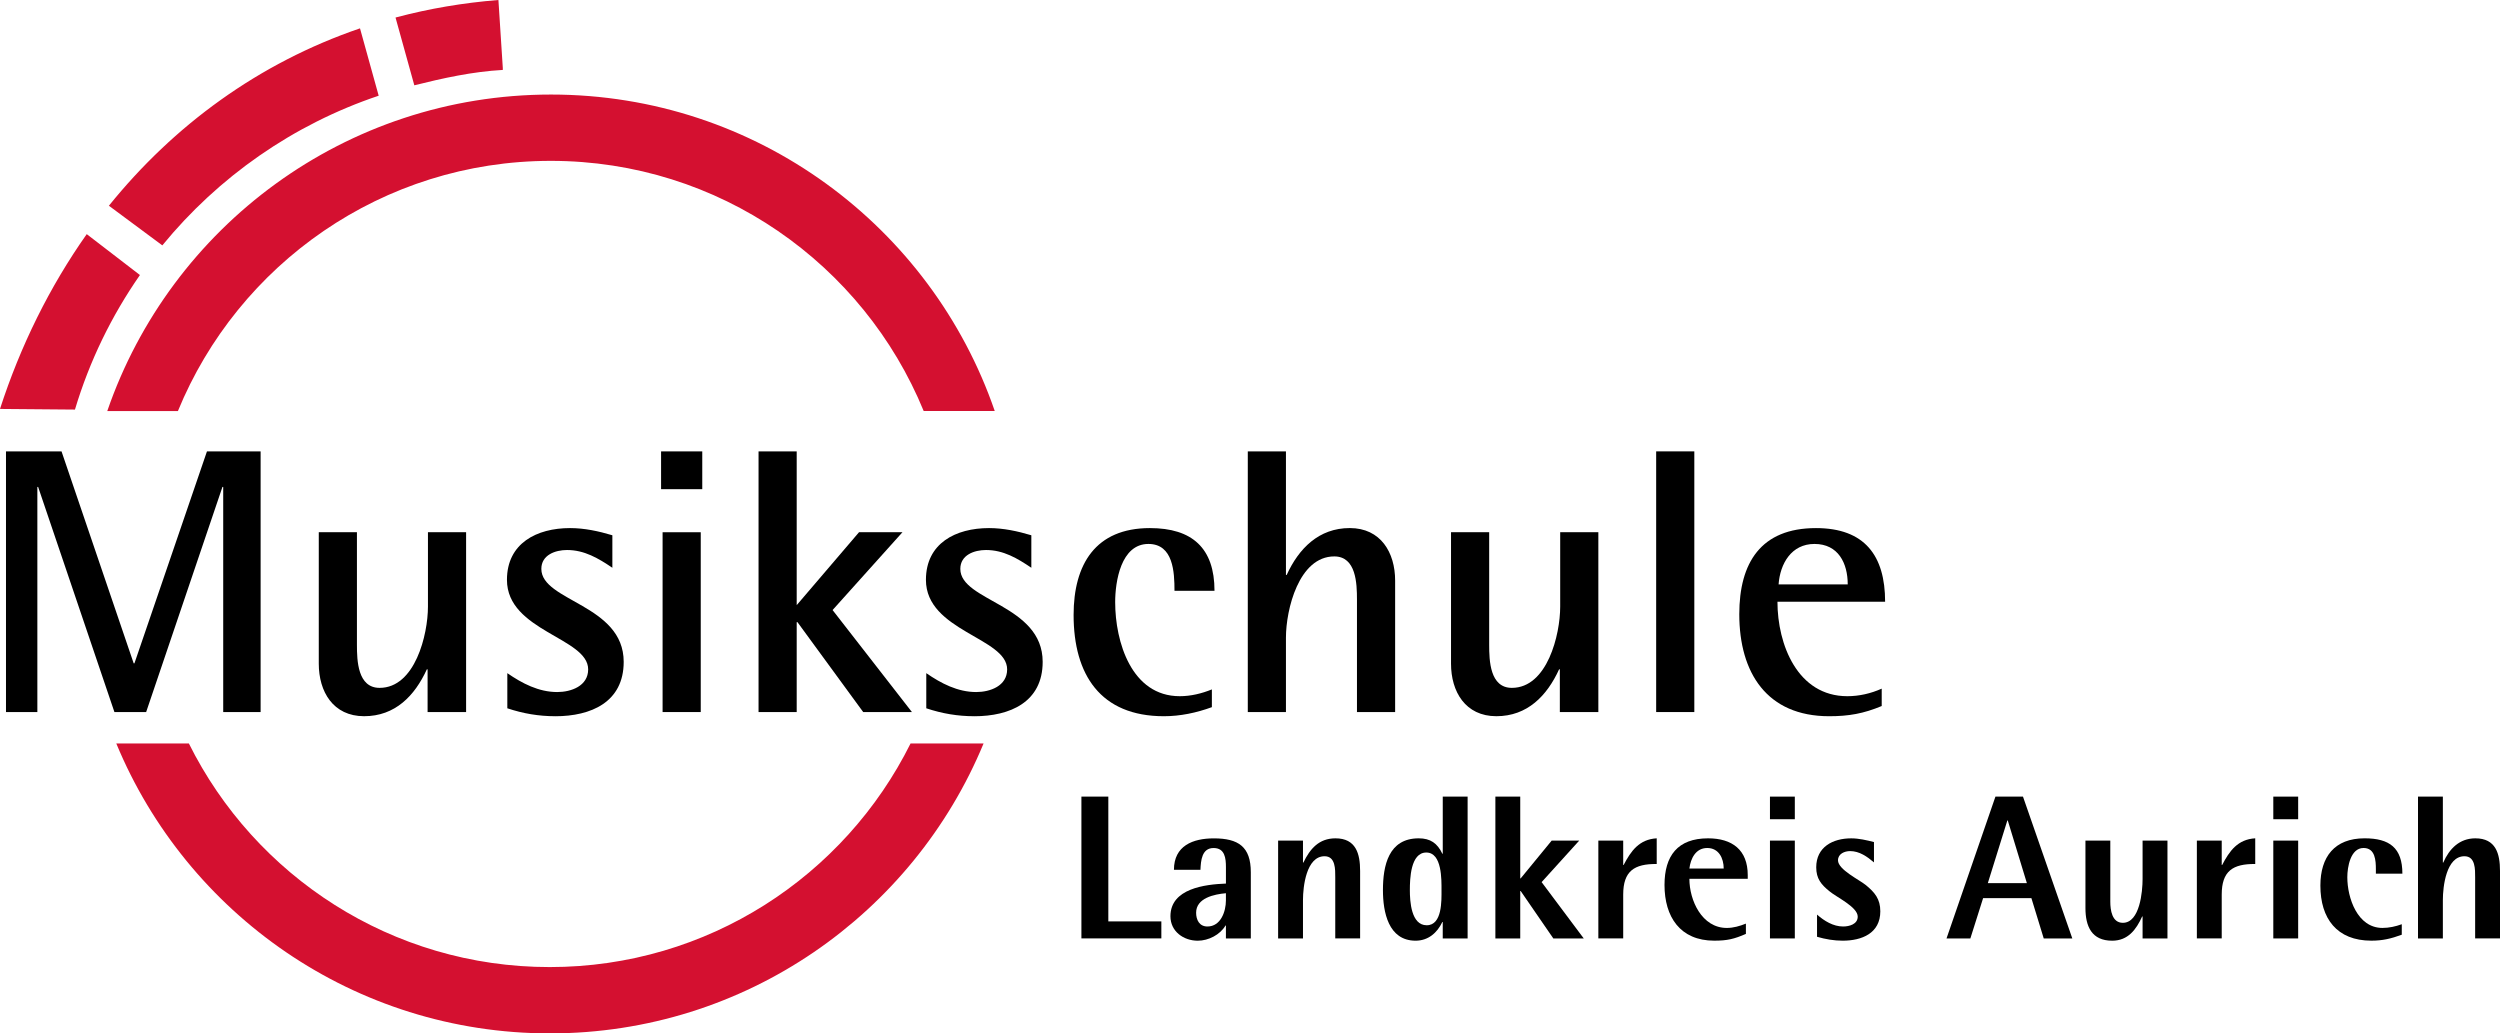
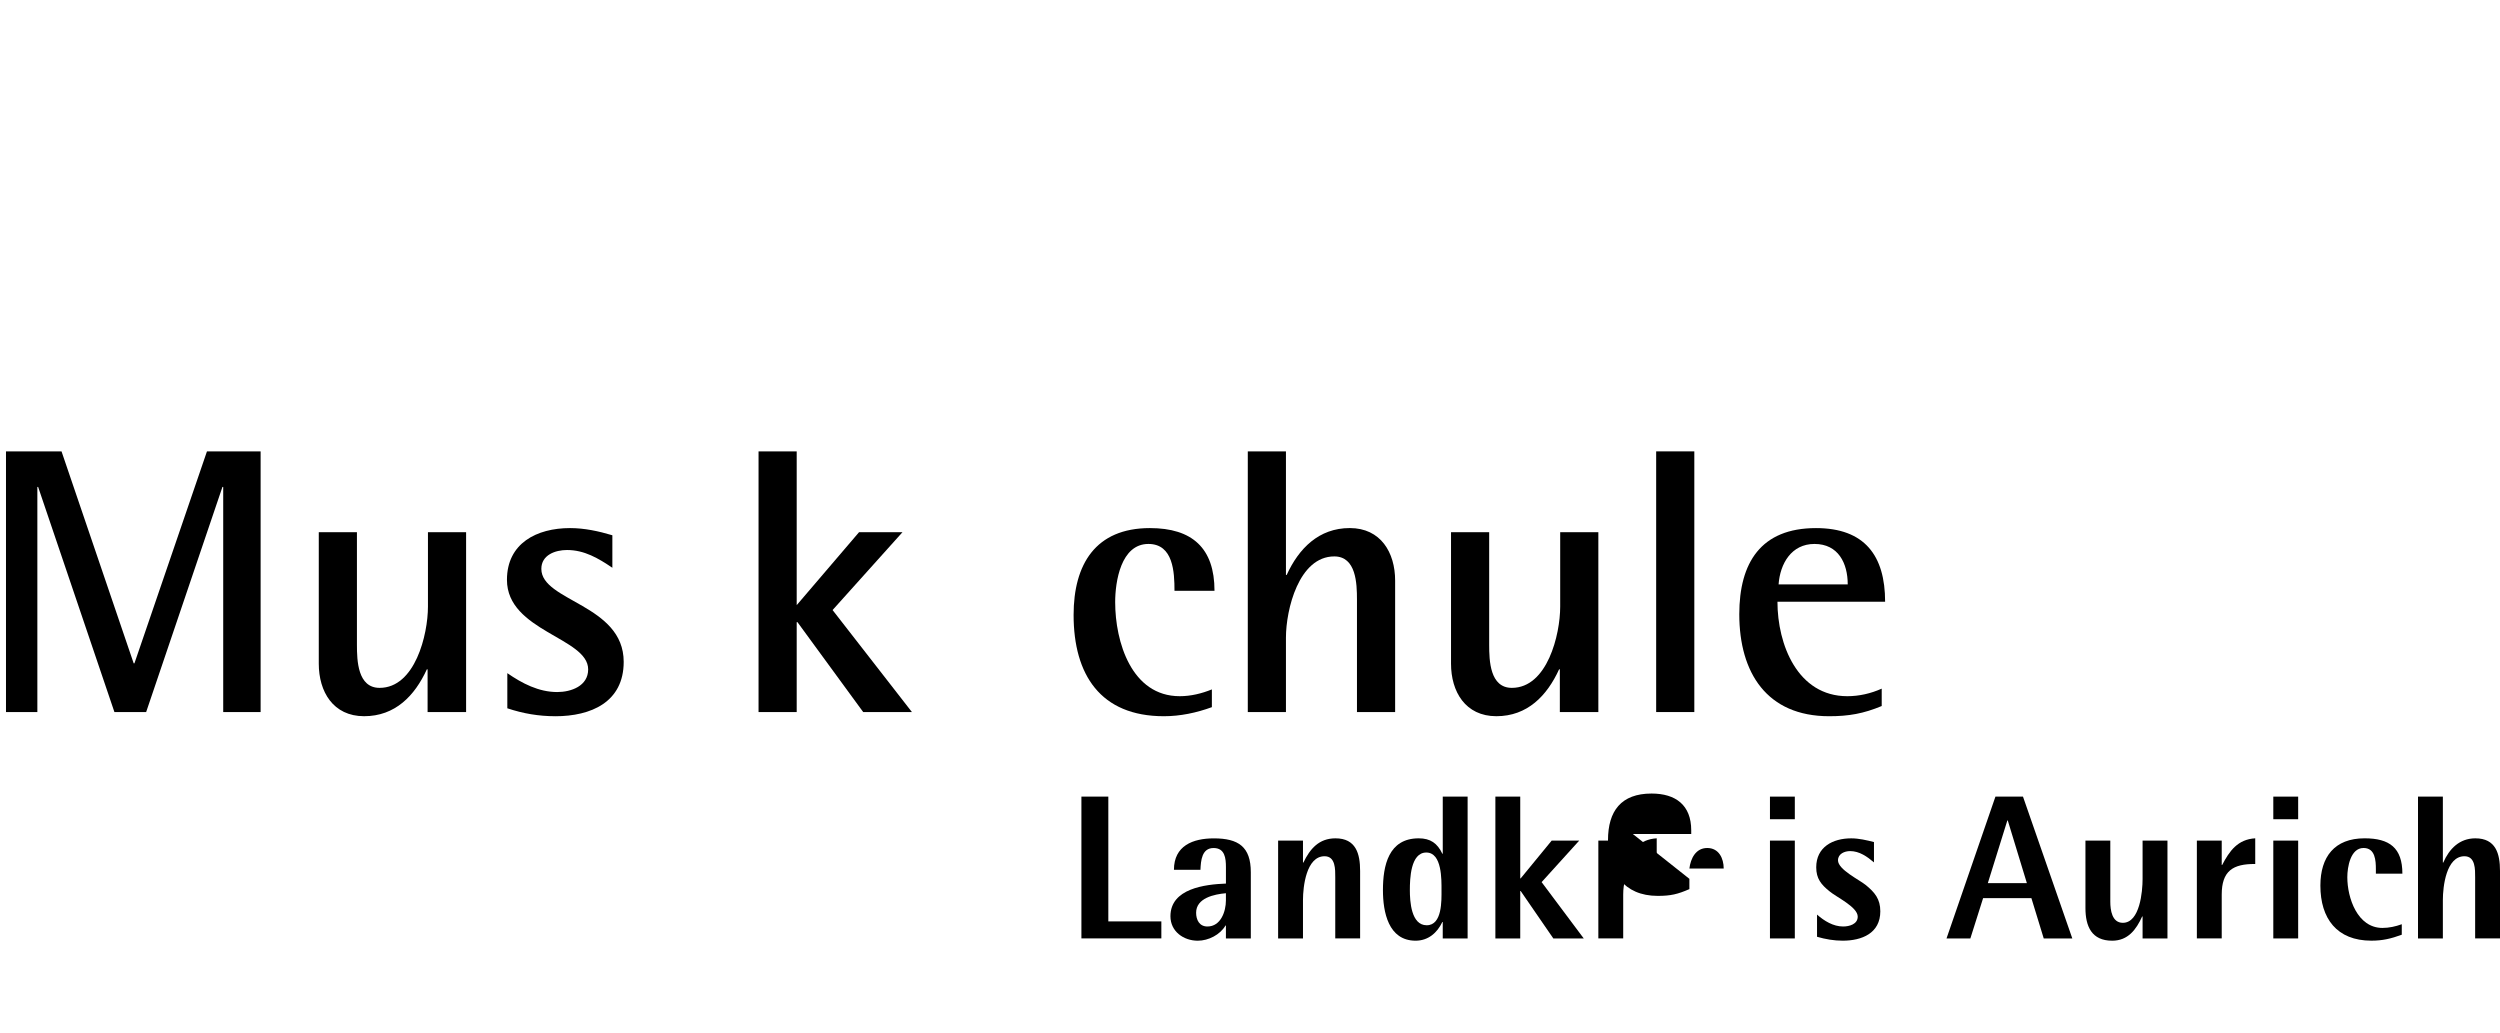
<svg xmlns="http://www.w3.org/2000/svg" id="Ebene_2" data-name="Ebene 2" viewBox="0 0 1277.15 527.92">
  <defs>
    <clipPath id="clippath">
      <rect width="508.18" height="527.92" style="fill: none;" />
    </clipPath>
  </defs>
  <g id="Ebene_1-2" data-name="Ebene 1">
    <g>
      <g style="clip-path: url(#clippath);">
-         <path d="M59.4,379.79c35.97,86.94,121.6,148.13,221.54,148.13s185.57-61.18,221.54-148.13h-37.3c-33.7,67.72-103.58,114.25-184.35,114.25s-150.65-46.54-184.35-114.25h-37.09ZM471.88,209.99c-30.74-74.98-104.44-127.81-190.49-127.81s-159.76,52.82-190.5,127.81h-36.09C87.16,115.91,176.43,48.3,281.49,48.3s194.33,67.6,226.69,161.68h-36.31ZM71.48,140.5l-27.17-20.89C25.34,146.51,10.43,176.69,0,208.91l38.29.33c7.43-24.82,18.73-47.96,33.2-68.74M193.45,48.89l-9.54-34.41c-51.82,17.7-95.18,49.61-128.28,90.62l27.3,20.25c28.62-34.95,66.79-61.77,110.53-76.46M256.86,34.72L254.62,0c-18.07,1.44-35.41,4.41-51.96,8.8-.2.05-.4.12-.6.17l9.6,34.61c14.59-3.65,29.71-6.99,45.21-7.86" style="fill: #d41030;" />
-       </g>
+         </g>
      <g>
        <path d="M114.03,363.76v-115.02h-.39l-38.98,115.02h-16.21l-38.98-115.02h-.39v115.02H3.06v-133.17h28.37l36.86,108.27h.39l37.05-108.27h27.41v133.17h-19.11Z" />
        <path d="M218.44,363.76v-21.81h-.39c-6.18,13.51-16.21,23.93-32.04,23.93s-23.16-12.54-23.16-26.83v-67.16h19.49v57.51c0,8.11.39,22,11.58,22,18.14,0,24.7-27.21,24.7-41.49v-38.02h19.49v91.86h-19.69Z" />
        <path d="M283.68,365.89c-8.49,0-16.4-1.35-24.51-4.05v-17.95c7.53,5.21,16.02,9.65,25.47,9.65,7.14,0,15.83-3.09,15.83-11.58,0-16.21-41.49-19.49-41.49-45.74,0-18.72,15.25-26.44,32.23-26.44,7.33,0,14.47,1.54,21.62,3.67v16.6c-7.14-4.83-14.28-9.07-23.16-9.07-5.98,0-13.12,2.51-13.12,9.65,0,16.6,42.07,18.14,42.07,47.48,0,20.65-16.79,27.79-34.93,27.79Z" />
-         <path d="M337.72,249.9v-19.3h21.04v19.3h-21.04ZM338.49,363.76v-91.86h19.49v91.86h-19.49Z" />
        <path d="M440.97,363.76l-33.58-45.93h-.39v45.93h-19.49v-133.17h19.49v78.55l31.84-37.25h22.19l-35.7,39.76,40.53,52.11h-24.9Z" />
-         <path d="M497.71,365.89c-8.49,0-16.4-1.35-24.51-4.05v-17.95c7.53,5.21,16.02,9.65,25.48,9.65,7.14,0,15.83-3.09,15.83-11.58,0-16.21-41.49-19.49-41.49-45.74,0-18.72,15.25-26.44,32.23-26.44,7.33,0,14.47,1.54,21.62,3.67v16.6c-7.14-4.83-14.28-9.07-23.16-9.07-5.98,0-13.12,2.51-13.12,9.65,0,16.6,42.07,18.14,42.07,47.48,0,20.65-16.79,27.79-34.93,27.79Z" />
        <path d="M600,301.81c0-9.46-.58-23.93-13.32-23.93-14.09,0-16.98,19.3-16.98,29.72,0,20.26,8.3,48.06,33,48.06,5.6,0,11.19-1.35,16.4-3.47v9.07c-7.91,2.9-16.21,4.63-24.51,4.63-32.42,0-46.13-21.23-46.13-51.72,0-25.86,11.19-44.39,38.98-44.39,21.62,0,33,10.23,33,32.04h-20.46Z" />
        <path d="M693.22,363.76v-57.51c0-8.11-.39-22-11.58-22-18.14,0-24.7,27.21-24.7,41.49v38.02h-19.49v-133.17h19.49v63.11h.39c6.18-13.51,16.4-23.93,32.23-23.93s23.16,12.54,23.16,26.83v67.16h-19.49Z" />
        <path d="M796.86,363.76v-21.81h-.39c-6.18,13.51-16.21,23.93-32.04,23.93s-23.16-12.54-23.16-26.83v-67.16h19.49v57.51c0,8.11.39,22,11.58,22,18.14,0,24.7-27.21,24.7-41.49v-38.02h19.49v91.86h-19.69Z" />
        <path d="M846.07,363.76v-133.17h19.49v133.17h-19.49Z" />
        <path d="M908.03,307.41c0,21.81,10.23,48.25,35.7,48.25,5.98,0,11.97-1.35,17.56-3.86v8.88c-9.26,3.86-16.79,5.21-26.83,5.21-31.84,0-45.93-22.19-45.93-52.11,0-26.25,11-44,39.18-44,24.9,0,35.32,14.09,35.32,37.63h-55ZM926.94,277.88c-11.77,0-17.56,10.04-18.33,20.65h35.32c0-10.81-4.83-20.65-16.98-20.65Z" />
      </g>
      <g>
        <path d="M552.45,479.41v-72.45h13.75v63.73h27.09v8.71h-40.84Z" />
        <path d="M626.27,479.41v-6.61h-.21c-2.73,4.72-8.71,7.77-14.17,7.77-7.25,0-13.96-4.73-13.96-12.5,0-14.17,17.64-16.27,28.35-16.69v-8.4c0-4.51-.52-9.76-6.3-9.76-6.09,0-6.51,6.51-6.72,11.13h-13.54c0-12.29,9.66-16.06,20.37-16.06,12.49,0,18.9,4.2,18.9,17.32v33.81h-12.7ZM626.27,456.31c-5.88.52-15.22,2.41-15.22,9.97,0,3.67,1.68,7.03,5.77,7.03,6.82,0,9.45-7.67,9.45-13.33v-3.67Z" />
        <path d="M682.13,479.41v-31.18c0-3.99.21-10.81-5.46-10.81-9.35,0-11.03,15.54-11.03,22.36v19.63h-12.7v-49.98h12.7v11.23h.21c3.36-7.04,7.98-12.39,16.38-12.39,10.5,0,12.6,7.88,12.6,16.69v34.44h-12.71Z" />
        <path d="M737.04,479.41v-8.4h-.21c-2.62,5.56-7.25,9.55-13.65,9.55-13.96,0-16.69-14.7-16.69-25.83,0-12.5,2.83-26.46,18.27-26.46,5.99,0,9.55,2.52,12.08,7.88h.21v-29.19h12.7v72.45h-12.7ZM728.64,435.52c-8.08,0-8.4,13.54-8.4,19.21s.63,17.95,8.61,17.95,7.56-12.7,7.56-17.95.31-19.21-7.77-19.21Z" />
        <path d="M793.53,479.41l-16.69-24.25h-.21v24.25h-12.7v-72.45h12.7v41.79h.21l15.85-19.32h14.07l-19.21,21.21,21.52,28.77h-15.54Z" />
        <path d="M829.23,457.04v22.36h-12.7v-49.98h12.7v12.49h.21c3.78-7.25,7.98-13.12,16.91-13.65v13.12c-11.45-.1-17.12,3.57-17.12,15.64Z" />
-         <path d="M863.04,448.96c0,11.03,6.4,25.09,19.11,25.09,3.36,0,6.61-.95,9.76-2.21v5.25c-5.99,2.62-9.55,3.46-16.17,3.46-17.43,0-25.41-12.18-25.41-28.45,0-14.91,6.72-23.83,22.26-23.83,12.28,0,20.26,5.88,20.26,18.79v1.89h-29.82ZM872.17,433.21c-5.88,0-8.5,5.35-9.13,10.5h17.53c0-5.25-2.52-10.5-8.4-10.5Z" />
+         <path d="M863.04,448.96v5.25c-5.99,2.62-9.55,3.46-16.17,3.46-17.43,0-25.41-12.18-25.41-28.45,0-14.91,6.72-23.83,22.26-23.83,12.28,0,20.26,5.88,20.26,18.79v1.89h-29.82ZM872.17,433.21c-5.88,0-8.5,5.35-9.13,10.5h17.53c0-5.25-2.52-10.5-8.4-10.5Z" />
        <path d="M904.2,418.51v-11.55h12.7v11.55h-12.7ZM904.2,479.41v-49.98h12.7v49.98h-12.7Z" />
        <path d="M941.37,480.56c-4.41,0-8.82-.74-13.12-2v-11.34c3.67,3.25,8.29,6.09,13.33,6.09,3.15,0,7.46-1.16,7.46-5.04,0-4.93-10.92-9.97-14.38-12.91-4.3-3.46-6.82-6.51-6.82-12.28,0-10.39,8.5-14.8,17.85-14.8,3.99,0,7.88.95,11.65,1.89v10.39c-3.46-2.94-7.45-5.77-12.18-5.77-2.83,0-6.2,1.37-6.2,4.72,0,4.72,10.81,9.87,14.17,12.6,4.62,3.78,7.45,7.14,7.45,13.44,0,11.23-9.45,15.01-19.21,15.01Z" />
        <path d="M1044.06,479.41l-6.3-20.58h-24.67l-6.51,20.58h-12.18l24.99-72.45h14.07l25.2,72.45h-14.59ZM1025.68,419.14h-.21l-9.97,32.02h19.95l-9.76-32.02Z" />
        <path d="M1094.56,479.41v-11.23h-.21c-3.04,6.72-7.24,12.39-15.33,12.39-10.5,0-13.65-7.35-13.65-16.69v-34.44h12.7v31.18c0,4.3.84,10.81,6.41,10.81,8.71,0,10.08-16.06,10.08-22.36v-19.63h12.71v49.98h-12.71Z" />
        <path d="M1134.99,457.04v22.36h-12.7v-49.98h12.7v12.49h.21c3.78-7.25,7.98-13.12,16.91-13.65v13.12c-11.45-.1-17.12,3.57-17.12,15.64Z" />
        <path d="M1161.34,418.51v-11.55h12.7v11.55h-12.7ZM1161.34,479.41v-49.98h12.7v49.98h-12.7Z" />
        <path d="M1213.74,446.33v-2.21c0-4.51-.32-10.92-6.3-10.92-6.72,0-8.29,9.87-8.29,14.91,0,10.6,5.14,25.93,17.95,25.93,3.36,0,6.72-.74,9.87-1.89v5.36c-5.46,2-9.76,3.04-15.54,3.04-17.64,0-26.04-11.34-26.04-28.14,0-14.7,7.24-24.15,22.57-24.15,12.71,0,19.32,4.83,19.32,18.06h-13.54Z" />
        <path d="M1264.45,479.41v-31.18c0-3.99.21-10.81-5.46-10.81-9.34,0-11.03,15.54-11.03,22.36v19.63h-12.7v-72.45h12.7v33.7h.21c3.04-7.04,8.29-12.39,16.38-12.39,10.5,0,12.6,7.88,12.6,16.69v34.44h-12.71Z" />
      </g>
    </g>
  </g>
</svg>